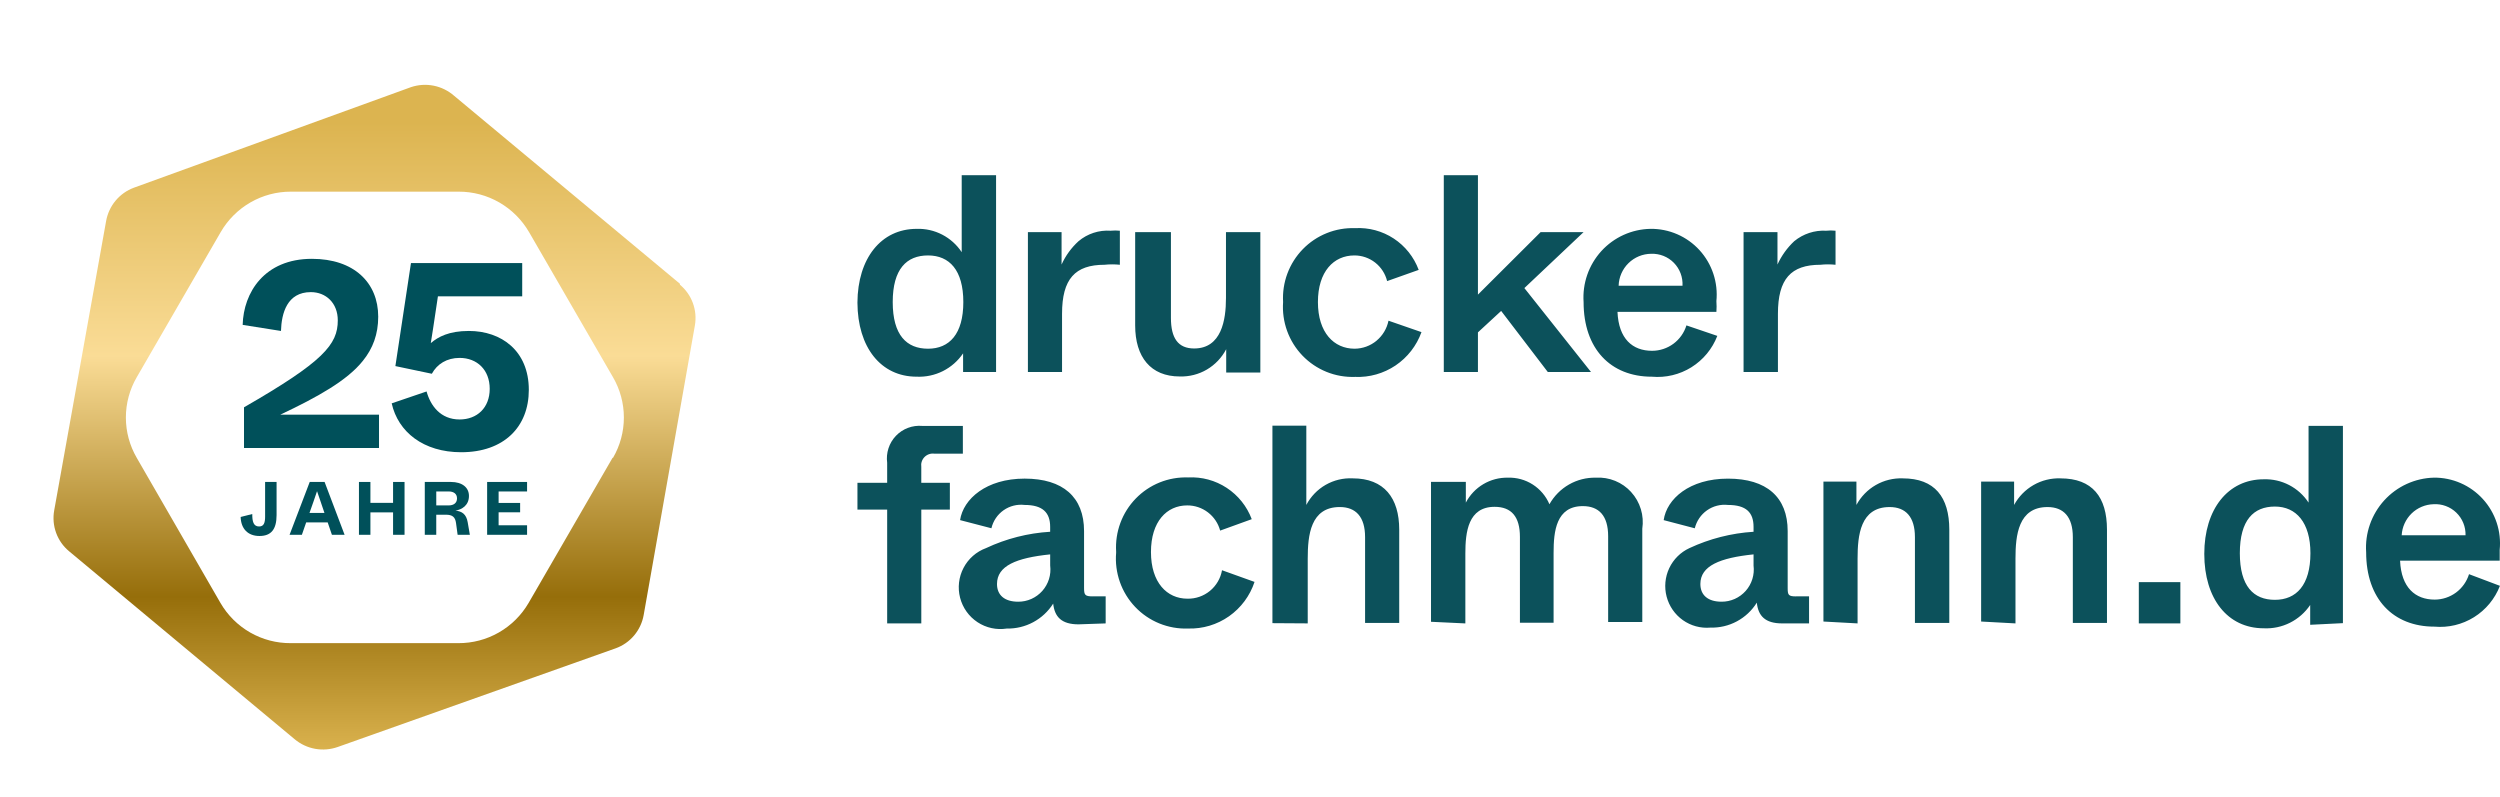
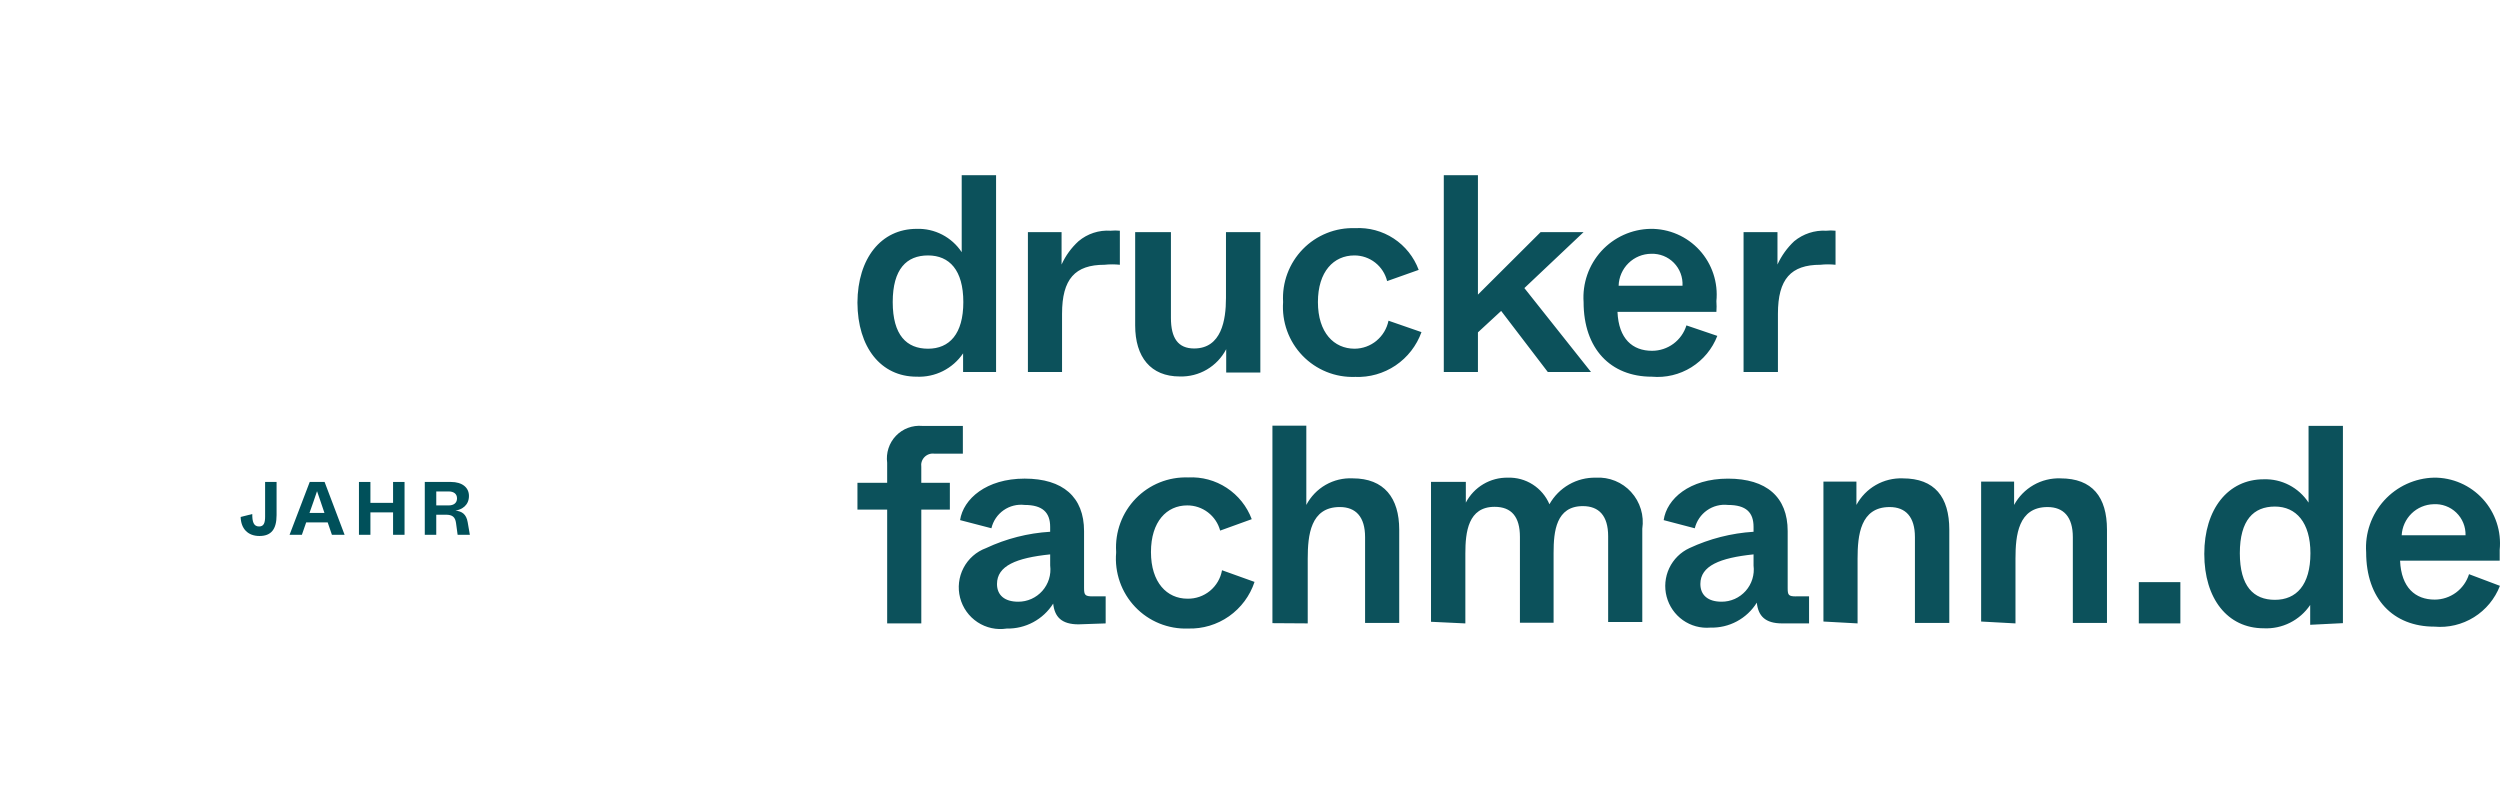
<svg xmlns="http://www.w3.org/2000/svg" id="b" data-name="Ebene 2" width="1634.5" height="521" viewBox="0 0 1634.5 521">
  <defs>
    <style>
      .f {
        fill: #00505a;
      }

      .g {
        fill: #0c515b;
      }

      .h {
        fill: url(#d);
        filter: url(#e);
      }
    </style>
    <linearGradient id="d" data-name="gold-verlauf" x1="251.86" y1="67.86" x2="251.86" y2="481.47" gradientUnits="userSpaceOnUse">
      <stop offset="0" stop-color="#dcb450" />
      <stop offset=".37" stop-color="#fadc96" />
      <stop offset=".75" stop-color="#966e0a" />
      <stop offset="1" stop-color="#dcb450" />
    </linearGradient>
    <filter id="e" data-name="InnerShadow">
      <feOffset dx="-7" dy="12" />
      <feGaussianBlur result="offset-blur" stdDeviation="5" />
      <feComposite in="SourceGraphic" in2="offset-blur" operator="out" result="inverse" />
      <feFlood flood-color="black" flood-opacity="0.9" result="color" />
      <feComposite in="color" in2="inverse" operator="in" result="shadow" />
      <feComposite in="shadow" in2="SourceGraphic" />
    </filter>
  </defs>
  <g id="c" data-name="logos">
    <g>
      <path class="g" d="m602.35,315.65h18.67v17.53h-18.67v74.4h-22.32v-74.4h-19.43v-17.53h19.43v-13.11c-.42-3.17-.13-6.4.86-9.44.98-3.04,2.64-5.82,4.84-8.13,2.2-2.31,4.89-4.1,7.87-5.22,2.99-1.13,6.18-1.57,9.35-1.29h26.57v18.14h-18.67c-1.17-.15-2.35-.03-3.47.35-1.11.39-2.12,1.03-2.94,1.86-.83.84-1.45,1.87-1.81,2.99-.37,1.12-.46,2.31-.29,3.49v10.37Zm188.72,70.67c-4.15,3.41-9.38,5.22-14.73,5.1-13.36,0-23.84-10.52-23.84-30.49s10.33-30.49,23.69-30.49c4.9-.03,9.67,1.57,13.57,4.55,3.9,2.98,6.71,7.17,7.98,11.92l20.65-7.47c-3.14-8.39-8.88-15.56-16.36-20.47-7.48-4.91-16.32-7.3-25.24-6.82-6.35-.22-12.67.89-18.56,3.26-5.89,2.37-11.22,5.96-15.65,10.52-4.43,4.56-7.87,10.01-10.08,15.98-2.21,5.98-3.16,12.35-2.77,18.72v.76c-.55,6.45.29,12.94,2.43,19.05,2.14,6.11,5.55,11.68,10,16.36,4.45,4.69,9.84,8.37,15.81,10.8,5.97,2.43,12.39,3.58,18.83,3.33,9.54.29,18.92-2.52,26.74-8.01,7.82-5.5,13.68-13.38,16.68-22.47l-21.26-7.63c-.94,5.3-3.74,10.09-7.89,13.5Zm93.36-73.57c-6.18-.31-12.33,1.16-17.71,4.24-5.37,3.08-9.76,7.64-12.65,13.14v-51.83h-22.16v129.12l23.08.15v-42.38c0-15.25,1.82-33.69,20.95-33.69,10.48,0,16.55,6.4,16.55,19.67v56.1h22.32v-60.98c0-20.73-9.87-33.54-30.37-33.54Zm182.05,8.98c-2.9-3.2-6.49-5.71-10.49-7.34-3.99-1.63-8.31-2.35-12.6-2.09-6.16-.13-12.24,1.41-17.58,4.47-5.35,3.06-9.77,7.53-12.79,12.91-2.26-5.31-6.07-9.81-10.91-12.91-4.85-3.1-10.52-4.66-16.27-4.47-5.64-.11-11.2,1.36-16.05,4.24-4.86,2.88-8.81,7.06-11.43,12.08v-13.57h-22.77v91.47l22.46,1.07v-45.74c0-14.02,1.83-30.49,19.13-30.49,11.08,0,16.55,6.56,16.55,19.67v56.1h22.01v-45.74c0-14.02,1.67-30.49,19.12-30.49,10.48,0,16.55,6.24,16.55,19.67v56.1h22.32v-60.98c.64-4.29.32-8.65-.94-12.8-1.26-4.15-3.41-7.96-6.33-11.15Zm107.77,68.16h8.51v17.69h-17.61c-11.08,0-15.64-4.88-16.55-13.57-3.2,5.15-7.69,9.36-13.02,12.22-5.33,2.87-11.31,4.27-17.35,4.1-6.38.55-12.74-1.18-17.97-4.88-5.22-3.7-8.99-9.14-10.62-15.35-1.64-6.21-1.03-12.8,1.69-18.61,2.74-5.81,7.42-10.46,13.23-13.14,13.19-6.15,27.39-9.77,41.91-10.68v-3.2c0-9.45-4.86-14.33-16.7-14.33-4.85-.55-9.73.7-13.73,3.51-3.99,2.81-6.83,6.98-7.99,11.74l-20.34-5.33c1.97-13.87,16.85-27.13,42.05-27.13s39.02,12.04,39.02,34.3v37.2c0,4.58.46,5.49,5.47,5.49Zm-27.78-20.12v-7.32c-22.01,2.28-34.77,7.47-34.77,19.36,0,7.32,5.01,11.58,13.81,11.58,2.98.03,5.93-.6,8.67-1.81,2.73-1.22,5.16-3.01,7.15-5.24,1.98-2.24,3.47-4.88,4.35-7.73.89-2.86,1.16-5.88.79-8.85Zm97.62-57.02c-6.17-.23-12.29,1.27-17.65,4.34-5.37,3.07-9.77,7.59-12.71,13.04v-15.24h-21.57v91.47l22.32,1.22v-42.38c0-15.25,1.83-33.69,20.95-33.69,10.48,0,16.55,6.4,16.55,19.67v56.1h22.47v-60.98c0-21.34-9.57-33.54-30.37-33.54Zm103.09,0c-6.17-.22-12.27,1.29-17.64,4.36-5.36,3.07-9.77,7.58-12.72,13.02v-15.24h-21.56v91.47l22.46,1.22v-42.38c0-15.25,1.83-33.69,20.95-33.69,10.48,0,16.55,6.4,16.55,19.67v56.1h22.32v-60.98c0-21.34-9.56-33.54-30.37-33.54Zm51.17,94.82h27.17v-26.98h-27.17v26.98Zm110.98-129.13h22.47v128.98l-21.4,1.07v-12.96c-3.33,4.95-7.88,8.95-13.2,11.62-5.31,2.67-11.23,3.92-17.17,3.63-23.68,0-38.87-19.36-38.87-48.63s15.49-48.79,38.87-48.79c5.77-.19,11.51,1.11,16.63,3.78,5.14,2.67,9.5,6.62,12.67,11.47v-50.16Zm1.22,83.24c0-19.97-9.26-30.49-23.22-30.49s-22.93,8.84-22.93,30.49,8.96,30.49,22.93,30.49,23.22-9.6,23.22-30.49Zm103.7,13.72l20.2,7.62c-3.29,8.51-9.24,15.71-16.97,20.52-7.72,4.81-16.79,6.97-25.84,6.16-27.03,0-44.65-18.14-44.65-48.63-.41-6.16.42-12.33,2.45-18.15,2.04-5.83,5.21-11.18,9.35-15.74,4.15-4.56,9.16-8.23,14.76-10.79,5.59-2.55,11.63-3.96,17.78-4.1,6.02-.06,11.97,1.17,17.48,3.58,5.52,2.41,10.45,5.96,14.51,10.42,4.06,4.46,7.13,9.73,9.02,15.46,1.89,5.73,2.56,11.8,1.96,17.8v7.01h-65.13c.76,17.69,10.02,25.46,22.62,25.46,5.02,0,9.91-1.62,13.95-4.6,4.04-2.99,7.02-7.2,8.51-12.01Zm-44.03-25.46h41.75c.06-2.75-.43-5.48-1.47-8.02-1.03-2.54-2.59-4.84-4.56-6.75-1.97-1.91-4.31-3.38-6.89-4.33-2.56-.95-5.3-1.35-8.03-1.18-5.36.15-10.49,2.31-14.34,6.06-3.84,3.76-6.16,8.83-6.46,14.21Zm-1009.63-152.45v.76c0-.13,0-.25,0-.38,0-.13,0-.25,0-.38Zm405.67,19.82l15.19-14.02,30.51,39.94h28.24l-43.57-54.88,38.72-36.59h-28.09l-40.99,40.86v-78.06h-22.32v128.67h22.32v-25.92Zm-405.67-19.43c.13-28.91,15.43-48.25,38.71-48.25,5.79-.2,11.54,1.1,16.7,3.77,5.15,2.67,9.55,6.62,12.76,11.47v-50.31h22.47v128.67h-21.56v-12.2c-3.35,4.94-7.89,8.93-13.21,11.6-5.32,2.66-11.23,3.92-17.16,3.65-23.43,0-38.58-19.2-38.71-48.4Zm23.07-.38c0,21.65,9.11,30.49,23.08,30.49s23.08-9.6,23.08-30.49-9.1-30.49-23.08-30.49-23.08,8.84-23.08,30.49Zm522.17,42.63c-7.73,4.81-16.8,6.97-25.85,6.16-27.02,0-44.63-18.3-44.63-48.79-.41-6.06.41-12.14,2.41-17.88,2-5.73,5.14-10.99,9.22-15.48,4.09-4.48,9.05-8.07,14.56-10.57,5.52-2.49,11.48-3.84,17.53-3.94,6.03-.08,12,1.13,17.52,3.53,5.53,2.4,10.49,5.95,14.56,10.41,4.06,4.46,7.15,9.74,9.05,15.48,1.9,5.74,2.57,11.82,1.98,17.84.17,2.33.17,4.68,0,7.01h-64.67c.75,17.69,9.86,25.46,22.61,25.46,5.03,0,9.92-1.62,13.96-4.6,4.04-2.99,7.02-7.2,8.51-12.01l20.19,6.86c-3.28,8.51-9.24,15.71-16.96,20.52Zm-47.56-53.3h41.75c.15-2.76-.28-5.52-1.25-8.1-.97-2.58-2.47-4.93-4.4-6.9-1.94-1.97-4.25-3.51-6.8-4.52-2.57-1.01-5.3-1.48-8.05-1.38-5.55.04-10.87,2.24-14.83,6.14-3.97,3.89-6.27,9.18-6.43,14.75Zm-158.31,35.96c-4.04,3.33-9.1,5.17-14.32,5.2-13.52,0-23.99-10.52-23.99-30.49s10.32-30.49,23.84-30.49c4.92-.01,9.71,1.64,13.59,4.67,3.88,3.04,6.63,7.3,7.82,12.1l20.64-7.32c-3.13-8.41-8.85-15.6-16.33-20.51-7.49-4.91-16.34-7.28-25.26-6.78-6.33-.22-12.64.89-18.52,3.25-5.88,2.36-11.21,5.93-15.64,10.48s-7.87,9.97-10.09,15.93c-2.23,5.96-3.18,12.31-2.82,18.66-.45,6.4.44,12.83,2.62,18.85,2.18,6.03,5.6,11.53,10.04,16.15,4.44,4.62,9.8,8.24,15.72,10.64,5.93,2.4,12.29,3.52,18.68,3.29,9.4.4,18.67-2.23,26.49-7.49,7.8-5.27,13.74-12.9,16.93-21.78l-21.56-7.47c-1.05,5.14-3.82,9.76-7.85,13.09Zm300.11-49.68v-22.26c-2.02-.22-4.05-.22-6.08,0-7.58-.43-15.06,2.02-20.94,6.86-4.61,4.32-8.32,9.5-10.94,15.25v-21.19h-22.17v91.47h22.47v-38.12c0-22.72,8.5-32.01,27.79-32.01,3.27-.35,6.58-.35,9.86,0Zm-467.92-22.26c-2.02-.2-4.05-.2-6.07,0-7.6-.52-15.11,1.93-20.95,6.86-4.69,4.27-8.46,9.46-11.08,15.25v-21.19h-22.01v91.47h22.32v-38.12c0-22.72,8.5-32.01,27.78-32.01,3.33-.35,6.69-.35,10.02,0v-22.26Zm69.38,44.21c0,14.03-2.88,32.78-20.8,32.78-10.47,0-15.18-6.71-15.18-19.97v-56.1h-23.38v60.98c0,20.73,10.18,33.39,29.15,33.39,6.22.19,12.37-1.38,17.74-4.53,5.37-3.16,9.75-7.77,12.63-13.31v15.25h22.32v-91.78h-22.47v43.3Zm-87.15,194.84h8.5v17.69l-17.76.61c-11.08,0-15.64-4.88-16.55-13.57-3.23,5.12-7.73,9.3-13.05,12.16-5.32,2.86-11.29,4.29-17.31,4.16-6.67,1.04-13.49-.44-19.13-4.17-5.64-3.72-9.69-9.42-11.38-15.98-1.69-6.56-.88-13.52,2.26-19.52,3.14-6,8.39-10.61,14.73-12.93,13.17-6.19,27.39-9.81,41.9-10.68v-3.2c0-9.45-5.01-14.33-16.7-14.33-4.85-.58-9.75.65-13.75,3.46-4.01,2.81-6.84,7.01-7.96,11.78l-20.49-5.33c2.12-13.87,17.16-27.13,42.2-27.13s38.86,12.04,38.86,34.3v37.2c0,4.58.61,5.49,5.62,5.49Zm-27.78-20.12v-7.32c-22.16,2.28-34.77,7.47-34.77,19.36,0,7.32,5.01,11.58,13.81,11.58,2.99.03,5.94-.6,8.67-1.81,2.73-1.22,5.16-3.01,7.15-5.24,1.98-2.24,3.47-4.88,4.36-7.73.89-2.86,1.15-5.88.79-8.85Z" />
      <g>
-         <path class="h" d="m459.99,186.1c-1.72-4.66-4.63-8.79-8.45-11.96v-.61l-147.59-122.86c-3.81-3.35-8.42-5.64-13.39-6.64-4.97-1-10.1-.67-14.9.96L94.58,110.71c-4.67,1.72-8.8,4.64-12,8.47-3.19,3.83-5.33,8.43-6.2,13.34l-33.95,189.21c-.89,4.92-.45,10,1.28,14.7,1.72,4.7,4.66,8.85,8.51,12.02l147.44,122.86c3.85,3.22,8.47,5.38,13.4,6.27,4.93.89,10.01.47,14.74-1.2l181.69-64.5c4.7-1.68,8.88-4.59,12.1-8.42,3.22-3.83,5.38-8.45,6.25-13.39l33.49-189.36c.84-4.9.38-9.94-1.34-14.6Zm-52.19,101.22h-.31l-54.91,94.91c-4.69,8.03-11.39,14.68-19.45,19.29-8.05,4.61-17.17,7.01-26.44,6.97h-109.66c-9.27.06-18.39-2.34-26.45-6.95-8.05-4.61-14.76-11.27-19.43-19.31l-54.75-94.91c-4.65-7.99-7.1-17.08-7.1-26.34s2.45-18.35,7.1-26.34l54.91-94.91c4.67-8.06,11.37-14.74,19.42-19.38,8.05-4.64,17.18-7.07,26.46-7.04h109.81c9.28-.01,18.4,2.42,26.45,7.06,8.05,4.64,14.75,11.31,19.43,19.36l54.91,94.91c4.65,7.99,7.1,17.08,7.1,26.34s-2.45,18.35-7.1,26.34Z" />
        <g>
-           <path class="f" d="m306.53,216.38c-12.96,0-20.04,3.8-24.88,7.95.69-4.66,1.04-6.91,1.55-9.85l3.11-20.73h55.11v-21.77h-72.73l-10.19,67.37,23.84,5.01c3.46-6.39,9.85-10.36,18.14-10.36,11.4,0,19.69,7.77,19.69,20.21s-8.29,20.04-19.69,20.04c-12.44,0-19-8.98-21.59-18.31l-22.8,7.77c4.15,18.66,20.73,31.96,45.43,31.96,27.98,0,44.22-16.58,44.22-40.77,0-25.57-17.97-38.52-39.21-38.52Z" />
-           <path class="f" d="m183.19,271.14c24.88-11.75,43.88-22.46,54.07-35.24,6.56-8.12,10.02-17.45,10.02-28.85,0-22.28-15.89-37.83-43.36-37.83-31.09,0-44.74,22.11-45.26,43.19l25.05,3.97c.34-11.57,3.97-25.39,19.52-25.39,9.85,0,17.62,7.08,17.62,18.48,0,15.72-9.33,26.95-61.32,56.83v26.6h88.27v-21.77h-64.61Z" />
-         </g>
+           </g>
        <g>
-           <polygon class="f" points="344.6 321.32 344.6 315.1 318.49 315.1 318.49 349.65 344.6 349.65 344.6 343.43 325.99 343.43 325.99 334.94 340.06 334.94 340.06 328.82 325.99 328.82 325.99 321.32 344.6 321.32" />
          <path class="f" d="m297.81,333.85c4.24-.74,8.79-3.46,8.79-9.62,0-5.48-4.39-9.13-11.8-9.13h-17.08v34.55h7.5v-13.13h6.27c4.29,0,6.12,1.48,6.66,5.48l1.04,7.65h8l-1.43-8.29c-.89-5.13-3.7-7.11-7.95-7.5Zm-4.44-3.41h-8.14v-9.13h8.14c3.11,0,5.43,1.43,5.43,4.54s-2.32,4.59-5.43,4.59Z" />
          <polygon class="f" points="256.99 328.77 242.18 328.77 242.18 315.1 234.68 315.1 234.68 349.65 242.18 349.65 242.18 334.99 256.99 334.99 256.99 349.65 264.49 349.65 264.49 315.1 256.99 315.1 256.99 328.77" />
          <path class="f" d="m202.5,315.1l-13.18,34.55h8.05l2.81-8.09h14.07l2.76,8.09h8.29l-13.08-34.55h-9.72Zm-.15,20.24l2.66-7.55c1.38-3.95,1.88-5.43,2.27-6.66l2.27,6.61,2.57,7.6h-9.77Z" />
          <path class="f" d="m173.33,337.7c0,4.15-.84,6.51-3.95,6.51-3.65,0-4.49-3.26-4.44-8.14l-7.6,1.92c.2,7.65,4.69,12.44,12.29,12.44s11.2-4.29,11.2-13.67v-21.67h-7.5v22.61Z" />
        </g>
      </g>
    </g>
  </g>
</svg>